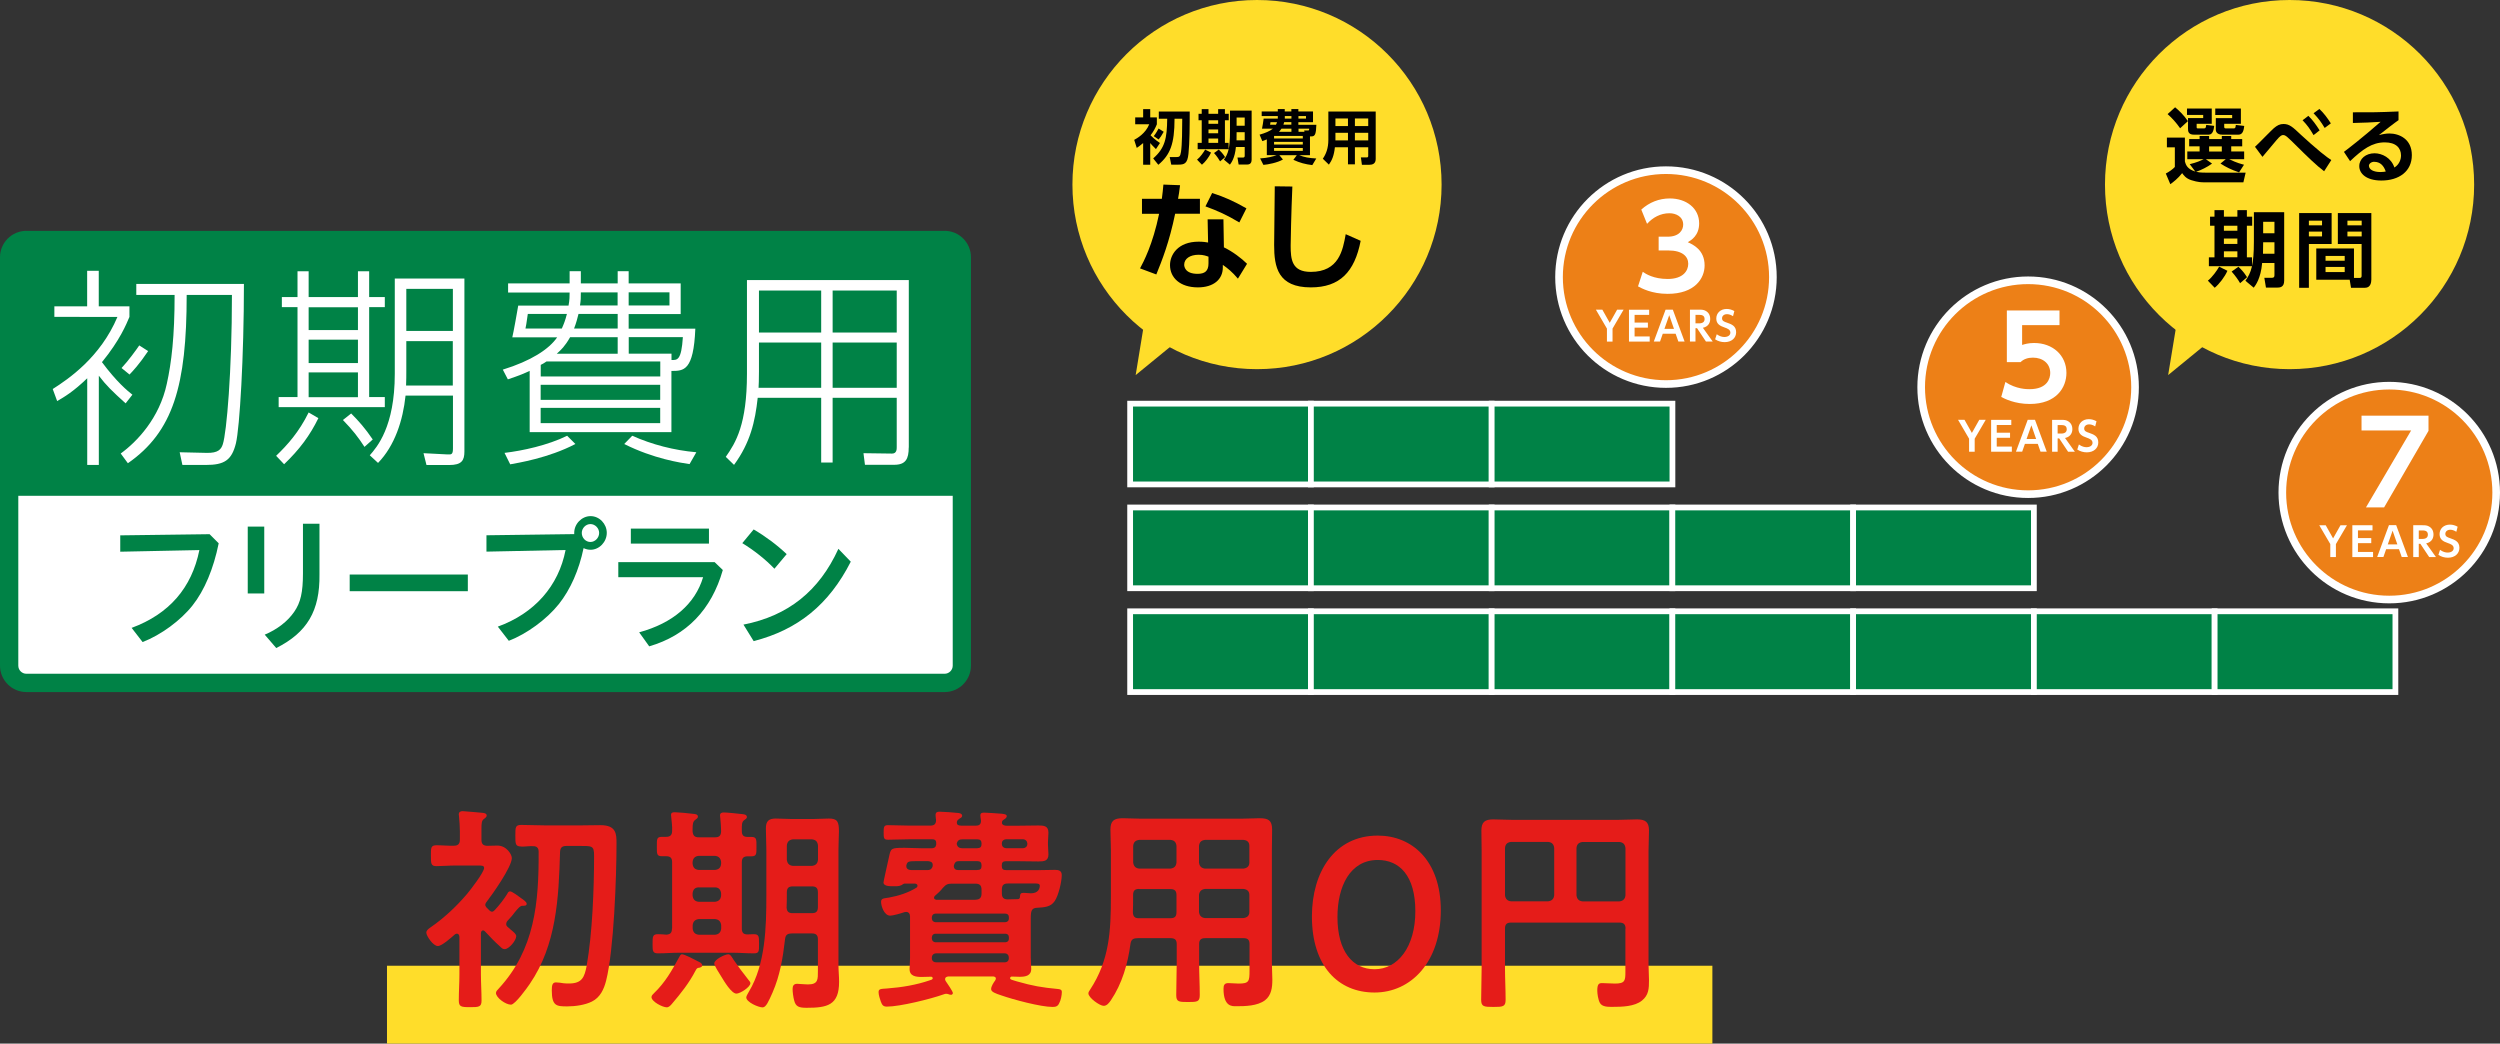
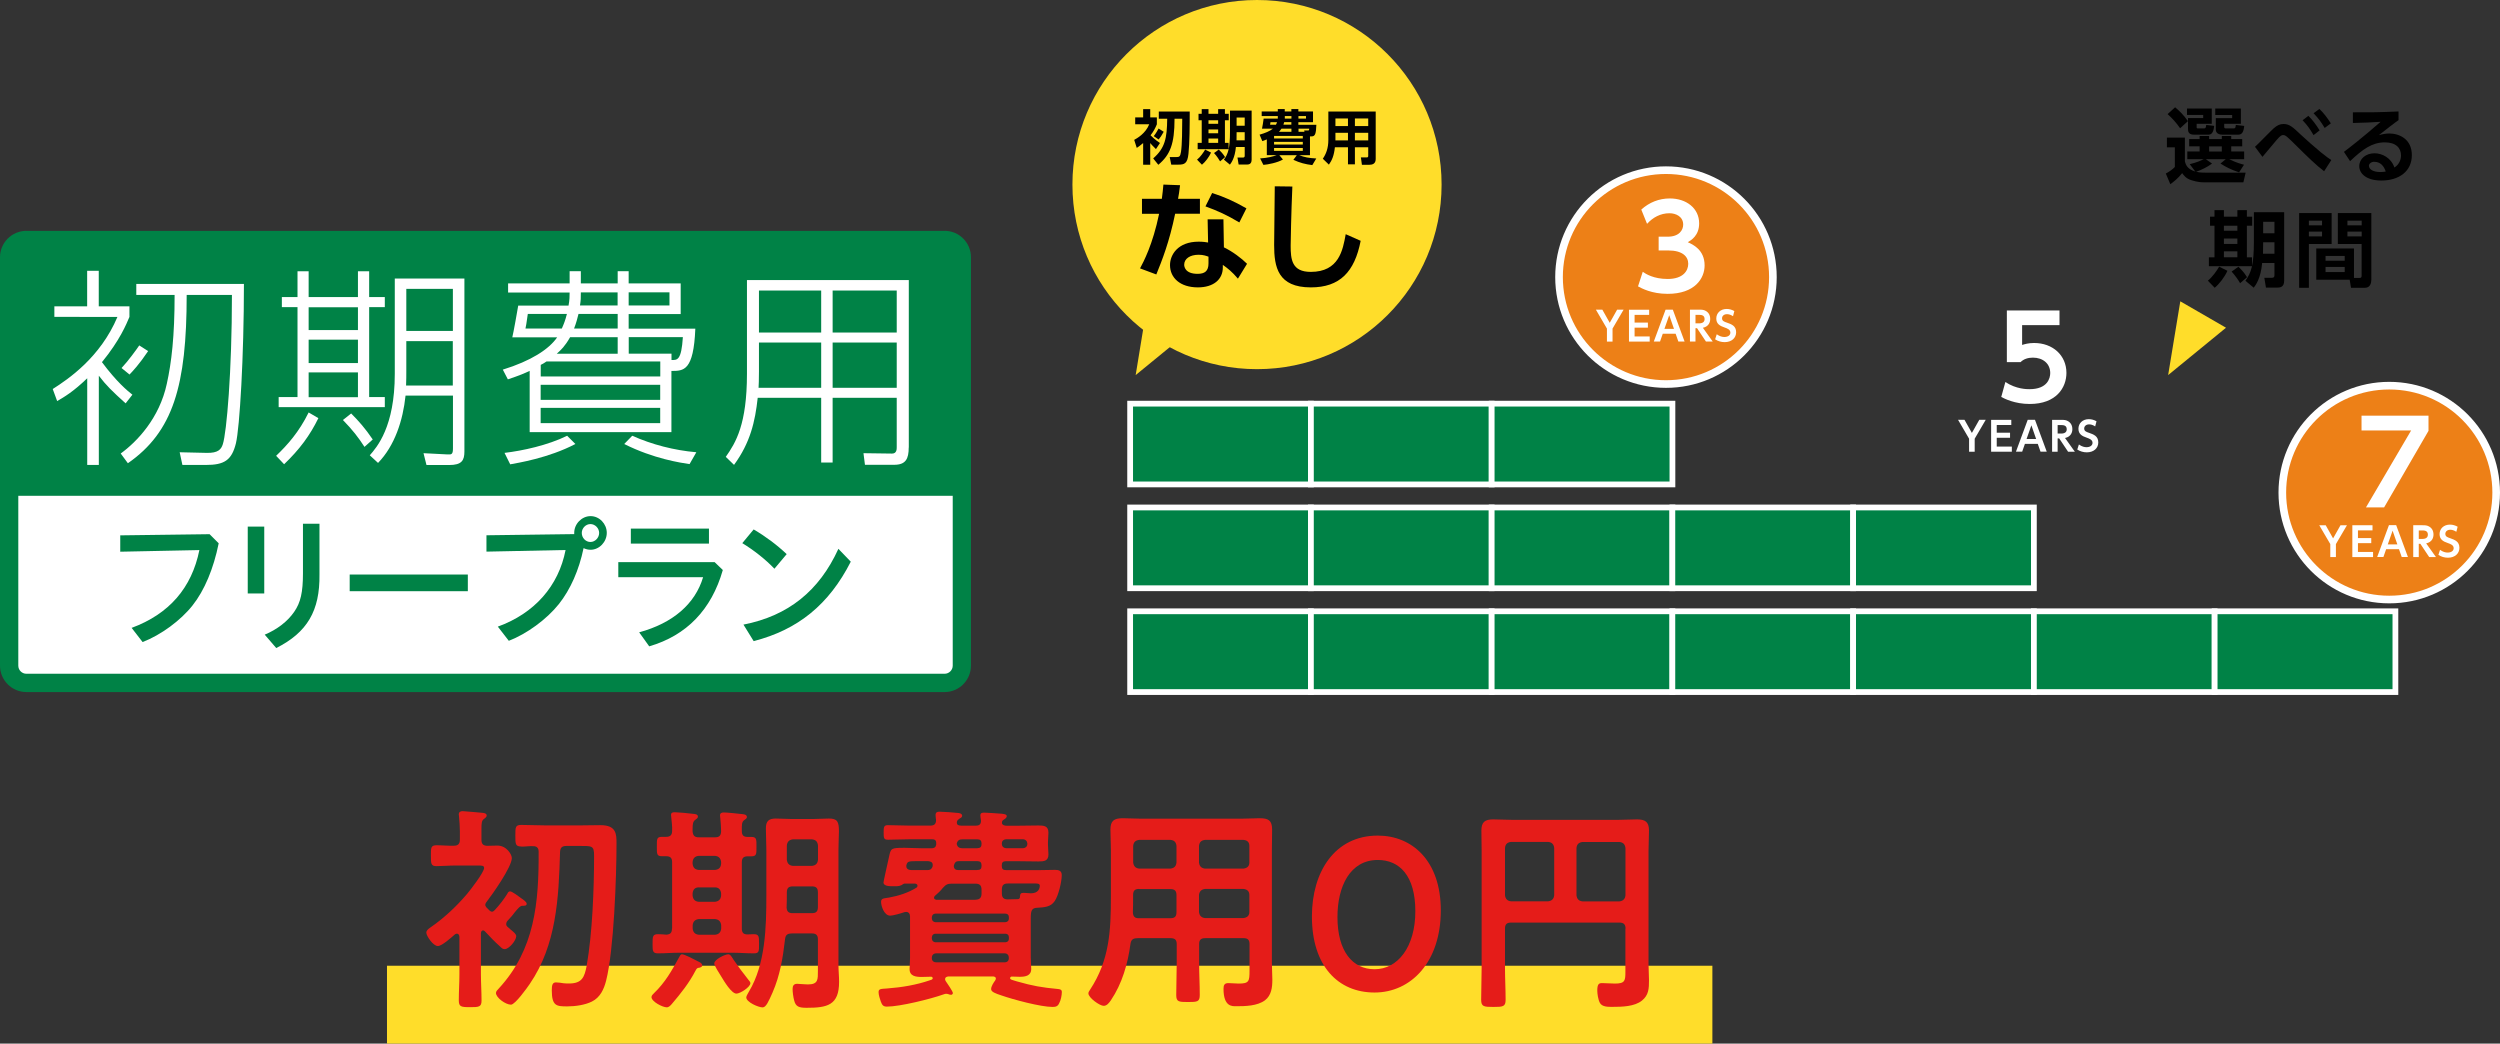
<svg xmlns="http://www.w3.org/2000/svg" id="_レイヤー_2" viewBox="0 0 321 134">
  <rect x="0" y="0" width="321" height="134" fill="#333333" stroke="none" />
  <defs>
    <style>.cls-1,.cls-2{fill:#008246;}.cls-3{fill:#fff;}.cls-4{fill:#ffdd2a;}.cls-5{fill:#e51c19;}.cls-6{fill:#ed8017;stroke-width:.98px;}.cls-6,.cls-2{stroke:#fff;stroke-miterlimit:10;}.cls-2{stroke-width:.74px;}</style>
  </defs>
  <g id="_背景">
    <rect class="cls-4" x="49.69" y="124" width="170.18" height="10" />
    <g>
      <path class="cls-5" d="M66.28,120.22c0,.53-.92,1.65-1.48,1.65-.25,0-.39-.14-.56-.31-.7-.62-1.34-1.29-1.99-1.99-.06-.06-.14-.11-.22-.11-.2,0-.25,.17-.28,.34v5.29c0,1.12,.08,2.24,.08,3.39,0,.81-.34,.84-1.46,.84-1.2,0-1.46-.06-1.46-.9,0-1.12,.08-2.21,.08-3.33v-4.82c-.03-.22-.11-.39-.34-.39-.08,0-.17,.06-.22,.08-.45,.39-1.68,1.51-2.21,1.51-.62,0-1.48-1.32-1.48-1.71,0-.28,.25-.48,.45-.62,1.79-1.23,3.39-2.72,4.79-4.37,.42-.5,2.18-2.77,2.18-3.33,0-.28-.25-.31-.7-.31h-2.94c-.87,0-1.79,.08-2.49,.08s-.7-.34-.7-1.34-.03-1.34,.73-1.34,1.46,.08,2.21,.06c.53,0,.78-.22,.78-.78v-1.09c0-.64-.06-1.29-.11-1.9,0-.08-.03-.17-.03-.25,0-.34,.25-.42,.5-.42,.28,0,2.3,.2,2.6,.22,.2,.03,.48,.08,.48,.34,0,.22-.17,.28-.36,.45-.28,.2-.31,.56-.31,1.23v1.43c0,.53,.2,.76,.73,.78,.45,0,.9-.03,1.32-.03,1.18,0,1.85,1.15,1.85,1.6,0,1.15-2.52,4.7-3.3,5.71-.08,.11-.11,.2-.11,.31s.08,.22,.14,.31l.42,.42c.11,.08,.17,.14,.31,.14s.25-.11,.34-.2c.62-.67,1.15-1.34,1.62-2.1,.08-.17,.17-.31,.36-.31,.25,0,1.15,.67,1.37,.84s.76,.48,.76,.76-.36,.25-.56,.25c-.28,0-.53,.31-.95,.81-.22,.31-.5,.64-.9,1.06-.11,.11-.22,.28-.22,.48,0,.17,.06,.25,.17,.36,.14,.11,.28,.22,.39,.34,.42,.34,.73,.59,.73,.87Zm.67-11.53c-.78,0-.78-.31-.78-1.4s0-1.37,.78-1.37c1.01,0,2.04,.06,3.08,.06h4.48c.87,0,1.71-.03,2.58-.03,2.07,0,2.07,1.15,2.07,2.38,0,4.28-.34,13.72-1.34,17.61-.28,1.09-.76,2.13-1.82,2.66-.9,.45-2.16,.62-3.16,.62-1.37,0-1.99-.03-1.99-2.07,0-.64,.08-1.01,.53-1.01,.25,0,.73,.06,.98,.11,.25,.03,.48,.03,.7,.03,1.68,0,1.99-.81,2.27-2.29,.73-4.12,.95-9.88,.95-14.11,0-1.37-.25-1.26-2.24-1.26h-1.32c-.56,0-.78,.22-.81,.76-.17,5.91-.45,11.93-3.89,16.96-.34,.5-1.88,2.66-2.41,2.66-.7,0-1.93-.9-1.93-1.51,0-.2,.22-.42,.36-.56,4.65-5.04,5.15-11.06,5.12-17.58,0-.45-.22-.7-.67-.7-.53-.03-1.04,.06-1.54,.06Z" />
      <path class="cls-5" d="M89.83,124.25c-.28,.03-.34,.03-.53,.39-.81,1.57-1.88,2.91-3.02,4.25-.17,.2-.39,.45-.67,.45-.53,0-1.96-.73-1.96-1.32,0-.2,.2-.36,.31-.48,1.46-1.4,2.3-2.91,3.25-4.65,.08-.14,.17-.36,.36-.36,.34,0,1.71,.73,2.07,.92,.17,.06,.53,.25,.53,.48,0,.2-.17,.28-.34,.31Zm-3.53-5.04v-8.51c0-.53-.22-.76-.76-.76h-.53c-.7,0-.67-.31-.67-1.23,0-.98-.03-1.26,.67-1.26h.53c.53,0,.76-.25,.76-.76,.03-.53-.06-1.23-.11-1.76,0-.08-.03-.2-.03-.28,0-.31,.2-.36,.48-.36,.31,0,1.96,.14,2.3,.2,.25,.03,.67,.03,.67,.36,0,.2-.14,.25-.34,.42-.31,.2-.34,.62-.34,1.15v.36c.06,.53,.28,.73,.78,.73h2.1c.56,0,.76-.22,.78-.78,0-.56-.06-1.18-.11-1.74,0-.08-.03-.2-.03-.28,0-.31,.2-.39,.48-.39,.39,0,1.82,.14,2.27,.2,.25,.03,.7,.03,.7,.39,0,.17-.14,.25-.34,.39-.34,.25-.31,.62-.31,1.4,0,.53,.2,.76,.73,.76h.48c.7,0,.67,.31,.67,1.26,0,.9,.03,1.23-.64,1.23h-.48c-.53,0-.76,.22-.76,.76v8.51c0,.53,.2,.76,.73,.76,.25,0,.53-.03,.78-.03,.7,0,.7,.28,.7,1.23s.03,1.23-.67,1.23c-.92,0-1.82-.08-2.72-.08h-6.89c-.9,0-1.79,.08-2.69,.08-.7,0-.7-.31-.7-1.23s0-1.23,.7-1.23c.31,0,.73,.03,1.06,.06,.53-.03,.73-.25,.73-.78Zm2.63-8.29c.06,.5,.31,.73,.78,.78h2.1c.48-.06,.73-.28,.78-.78v-.25c-.06-.48-.31-.73-.78-.78h-2.1c-.48,.05-.73,.31-.78,.78v.25Zm0,4.09c.06,.48,.31,.73,.78,.78h2.1c.48-.06,.73-.31,.78-.78v-.31c-.06-.48-.31-.76-.78-.76h-2.1c-.48,0-.73,.28-.78,.76v.31Zm3.67,3.78c-.06-.48-.31-.73-.78-.78h-2.1c-.48,.06-.73,.31-.78,.78v.45c.06,.48,.31,.73,.78,.78h2.1c.48-.05,.73-.31,.78-.78v-.45Zm1.54,4.37c.59,.87,1.32,1.85,1.99,2.69,.08,.08,.22,.25,.22,.39,0,.5-1.32,1.34-1.79,1.34-.64,0-1.57-1.57-1.93-2.16-.34-.53-.92-1.45-.92-1.71,0-.53,1.4-1.18,1.79-1.18,.28,0,.39,.25,.64,.62Zm7.5-3.3c-.56,0-.78,.2-.84,.73-.28,2.41-.64,4.65-1.62,6.89-.48,1.06-.81,1.87-1.26,1.87-.53,0-2.1-.67-2.1-1.29,0-.17,.25-.56,.34-.73,2.13-3.53,2.24-8.31,2.24-12.32v-5.91c0-.9-.06-1.82-.06-2.74s.36-1.26,1.26-1.26c.7,0,1.37,.06,2.04,.06h2.77c.67,0,1.34-.06,2.02-.06,1.09,0,1.29,.39,1.29,1.65,0,.56-.06,1.34-.06,2.35v14.81c0,.73,.08,1.43,.08,2.16,0,3.02-1.54,3.33-4.17,3.33-.98,0-1.4-.14-1.6-.95-.11-.39-.2-1.06-.2-1.46s.14-.67,.59-.67c.22,0,.98,.08,1.37,.08,1.34,0,1.29-.64,1.29-1.76v-4.03c0-.53-.22-.76-.78-.76h-2.6Zm.17-6.05c-.56,0-.78,.22-.78,.78v.11c0,.59,0,1.2-.03,1.82,.03,.53,.25,.73,.78,.73h2.46c.56,0,.78-.22,.78-.78v-1.88c0-.56-.22-.78-.78-.78h-2.44Zm2.44-2.63c.5-.06,.73-.31,.78-.78v-1.85c-.06-.48-.28-.73-.78-.78h-2.44c-.48,.06-.73,.31-.78,.78v1.85c.06,.48,.31,.73,.78,.78h2.44Z" />
      <path class="cls-5" d="M117.8,113.7c0-.17-.17-.22-.31-.25h-1.34c-.11,0-.31,.14-.39,.2-.34,.17-.73,.14-1.06,.14-.36,0-1.26,.03-1.26-.48,0-.14,.62-2.88,.7-3.25,.25-1.15,.22-1.2,2.04-1.2,.78,0,1.57,.06,2.35,.06h1.12c.31-.03,.5-.11,.56-.48v-.2c0-.36-.2-.48-.53-.48h-2.8c-.95,0-1.9,.06-2.86,.06-.53,0-.56-.2-.56-.92s.03-.95,.56-.95c.95,0,1.9,.06,2.86,.06h2.55c.53,0,.76-.2,.76-.73-.03-.2-.06-.48-.06-.64,0-.34,.2-.42,.5-.42,.39,0,2.04,.11,2.46,.17,.2,.03,.45,.11,.45,.36,0,.2-.2,.28-.34,.36-.17,.11-.28,.22-.31,.34-.03,.06-.03,.14-.03,.17,0,.34,.25,.37,.53,.39h1.93c.45,0,.64-.2,.64-.64-.03-.17-.08-.53-.08-.67,0-.31,.2-.36,.48-.36s1.93,.11,2.24,.14c.25,.03,.67,.06,.67,.31,0,.2-.2,.34-.34,.42-.25,.17-.28,.2-.28,.5,.08,.25,.34,.31,.59,.31h1.6c.84,0,1.65-.03,2.49-.03,.7,0,1.29,.05,1.29,.92,0,.42-.06,.81-.06,1.23v.31c0,.42,.06,.84,.06,1.26,0,.84-.56,.9-1.26,.9-.84,0-1.68-.03-2.52-.03h-1.68c-.36,0-.53,.14-.53,.53v.08c0,.39,.17,.53,.53,.53h4.51c.62,0,1.2-.03,1.82-.03,.45,0,.84,.11,.84,.67,0,.84-.42,2.63-.9,3.33-.53,.81-1.43,.81-2.32,.87-.48,.03-.67,.25-.73,.73-.03,.22-.03,.42-.03,.62v5.07c0,.48,.06,.95,.06,1.43,0,.9-.78,1.01-1.48,1.01-.34,0-.67-.03-1.01-.03-.11,0-.22,.08-.22,.2,0,.2,.22,.22,.87,.42,2.07,.59,3.19,.78,5.29,.98,.28,.03,.48,.08,.48,.39,0,.42-.14,1.09-.34,1.43-.17,.39-.42,.48-.84,.48-1.54,0-5.07-.95-6.58-1.48-.76-.25-1.32-.45-1.32-.81s.34-.87,.53-1.12c.03-.08,.08-.14,.08-.22,0-.2-.14-.25-.31-.28h-5.82c-.2,.03-.39,.11-.39,.34,0,.08,.03,.17,.08,.25,.17,.25,.92,1.32,.92,1.54,0,.11-.11,.22-.22,.22s-.28-.03-.36-.08c-.08-.03-.2-.05-.31-.05-.08,0-.22,.05-.31,.08-1.65,.59-5.6,1.57-7.28,1.57-.5,0-.62-.25-.78-.67-.11-.31-.28-.84-.28-1.18,0-.45,.28-.42,1.09-.48,1.88-.14,3.75-.45,5.52-1.06,.11-.03,.34-.08,.34-.25,0-.11-.08-.2-.2-.2-.39,0-.81,.03-1.2,.03-.73,0-1.57-.08-1.57-1.01,0-.45,.06-.87,.06-1.43v-5.32c0-.34-.17-.59-.5-.59-.08,0-.17,.03-.22,.03-.39,.14-1.46,.45-1.82,.45-.81,0-1.18-1.29-1.18-1.76s.31-.45,1.01-.56c1.23-.22,2.49-.62,3.56-1.29,.08-.08,.11-.14,.11-.22Zm-.22-3.13c-.9,0-1.06,.06-1.18,.45-.03,.06-.03,.11-.03,.2,0,.39,.36,.5,.7,.5h1.93c.34,0,.56-.03,.73-.42,.03-.06,.03-.14,.03-.25,0-.36-.28-.45-.59-.48h-1.6Zm11.51,7.84c.28-.03,.45-.2,.45-.45v-.2c0-.28-.17-.45-.45-.45h-8.99c-.25,0-.42,.17-.45,.45v.2c.03,.28,.2,.42,.45,.45h8.99Zm-8.99,1.48c-.25,0-.42,.17-.45,.45v.2c.03,.28,.2,.42,.45,.45h8.99c.28-.03,.45-.17,.45-.45v-.2c0-.28-.17-.45-.45-.45h-8.99Zm.11,2.52c-.34,0-.56,.22-.56,.56v.06c0,.34,.22,.53,.56,.53h8.79c.34,0,.53-.2,.53-.53v-.06c0-.34-.2-.56-.53-.56h-8.79Zm5.04-6.89c.53,0,.78-.25,.78-.78v-.5c0-.56-.25-.78-.78-.78h-3.02c-.56,0-.78,.11-1.18,.56-.28,.36-.67,.73-1.01,1.01-.08,.08-.11,.14-.11,.25,0,.17,.17,.22,.28,.25h5.04Zm.22-3.81c.39,0,.56-.14,.56-.5v-.11c0-.36-.17-.53-.53-.53h-2.38c-.34,0-.5,.11-.62,.48,0,.03-.03,.11-.03,.14,0,.39,.25,.53,.59,.53h2.41Zm0-2.8c.39,0,.56-.17,.56-.53v-.08c0-.36-.17-.53-.53-.53h-1.9c-.42,0-.64,.11-.76,.56,.06,.42,.34,.59,.73,.59h1.9Zm5.91,0c.31-.03,.53-.22,.53-.56v-.06c-.03-.31-.22-.5-.53-.53h-2.21c-.31,.03-.53,.2-.53,.53v.06c0,.34,.22,.53,.53,.56h2.21Zm-.42,6.21c.03-.36,.11-.48,.48-.48,.31,0,.62,.06,.92,.06,1.01,0,1.15-.67,1.15-.98s-.39-.28-.76-.28h-3.33c-.56,0-.78,.22-.78,.78v.5c0,.53,.22,.76,.76,.76,.25,0,1.01-.03,1.26-.03,.22,0,.31-.11,.31-.34Z" />
      <path class="cls-5" d="M146.02,120.47c-.53,0-.78,.17-.87,.73-.34,2.55-1.06,5.09-2.52,7.25-.22,.31-.5,.7-.92,.7-.5,0-1.96-1.04-1.96-1.6,0-.17,.11-.31,.2-.45,2.52-3.83,2.69-7.59,2.69-12.01v-5.91c0-.9-.06-1.76-.06-2.66,0-1.12,.45-1.46,1.57-1.46,.81,0,1.6,.06,2.41,.06h12.8c.81,0,1.62-.06,2.41-.06,1.12,0,1.57,.31,1.57,1.46,0,.9-.03,1.76-.03,2.66v14.47c0,.7,.06,1.43,.06,2.13,0,.98-.11,2.02-.95,2.66-.98,.73-2.52,.76-3.7,.76-.5,0-1.62,.08-1.62-2.24,0-.45,.11-.73,.62-.73,.45,0,.87,.06,1.32,.06,1.34,0,1.4-.28,1.4-1.68v-3.39c0-.53-.22-.76-.76-.76h-4.93c-.56,0-.78,.22-.78,.76v2.43c0,1.37,.08,2.74,.08,4.11,0,.87-.31,.9-1.51,.9s-1.51-.03-1.51-.9c0-1.37,.06-2.74,.06-4.11v-2.43c0-.53-.22-.76-.78-.76h-4.26Zm.25-6.33c-.56,0-.78,.22-.78,.78v.34c0,.62,0,1.26-.03,1.88,.03,.53,.22,.76,.76,.76h4.06c.56,0,.78-.22,.78-.78v-2.18c0-.56-.22-.78-.78-.78h-4Zm4.79-5.52c-.06-.5-.28-.73-.78-.78h-4c-.48,.06-.73,.28-.78,.78v2.13c.06,.48,.31,.73,.78,.78h4c.5-.06,.73-.31,.78-.78v-2.13Zm8.6,2.91c.48-.06,.76-.31,.76-.78v-2.13c0-.5-.28-.73-.76-.78h-4.93c-.48,.06-.73,.28-.78,.78v2.13c.06,.48,.31,.73,.78,.78h4.93Zm-5.71,5.57c.06,.48,.31,.73,.78,.78h4.93c.48-.06,.76-.31,.76-.78v-2.18c0-.48-.28-.73-.76-.78h-4.93c-.48,.06-.73,.31-.78,.78v2.18Z" />
      <path class="cls-5" d="M185,116.89c0,6.66-3.84,10.55-8.51,10.55s-8.04-3.39-8.04-9.77c0-5.74,2.94-10.38,8.46-10.38,4.4,0,8.09,3.22,8.09,9.6Zm-13.27,.87c0,4.37,1.93,6.69,4.76,6.69,3,0,5.24-2.88,5.24-7.45s-2.04-6.58-4.82-6.58c-3.56,0-5.18,3.39-5.18,7.33Z" />
      <path class="cls-5" d="M208.72,119.24c0-.56-.25-.78-.78-.78h-13.92c-.56,0-.78,.22-.78,.78v5.01c0,1.37,.08,2.74,.08,4.14,0,.87-.36,.9-1.57,.9s-1.57-.03-1.57-.92c0-1.37,.06-2.74,.06-4.12v-15.03c0-.87-.03-1.71-.03-2.58,0-1.09,.45-1.43,1.51-1.43,.84,0,1.65,.06,2.49,.06h13.52c.81,0,1.62-.06,2.46-.06,1.04,0,1.54,.31,1.54,1.43,0,.87-.06,1.71-.06,2.58v14.55c0,.7,.06,1.4,.06,2.1,0,1.04-.03,1.9-.9,2.6-.95,.78-2.58,.81-3.78,.81-.53,0-1.32,.03-1.62-.5-.22-.39-.34-1.15-.34-1.6,0-.84,.22-.95,.62-.95,.56,0,1.09,.06,1.65,.06,1.32,0,1.34-.39,1.34-1.57v-5.49Zm-9.16-10.36c-.06-.5-.31-.73-.78-.78h-4.76c-.48,.06-.73,.28-.78,.78v6.07c.06,.48,.31,.73,.78,.78h4.76c.48-.06,.73-.31,.78-.78v-6.07Zm8.37,6.86c.48-.06,.73-.31,.78-.78v-6.07c-.06-.5-.31-.73-.78-.78h-4.73c-.48,.06-.73,.28-.78,.78v6.07c.06,.48,.31,.73,.78,.78h4.73Z" />
    </g>
    <g>
      <path class="cls-3" d="M3.39,30.82H121.29c1.22,0,2.21,1,2.21,2.21v52.44c0,1.22-1,2.21-2.21,2.21H3.39c-1.22,0-2.21-1-2.21-2.21V33.03c0-1.22,1-2.21,2.21-2.21" />
      <path class="cls-1" d="M121.29,88.86H3.39c-1.87,0-3.39-1.52-3.39-3.39V33.03c0-1.87,1.52-3.39,3.39-3.39H121.29c1.87,0,3.38,1.52,3.38,3.39v52.44c0,1.87-1.52,3.39-3.38,3.39M3.39,31.99c-.58,0-1.04,.47-1.04,1.04v52.44c0,.58,.47,1.04,1.04,1.04H121.29c.57,0,1.04-.47,1.04-1.04V33.03c0-.58-.47-1.04-1.04-1.04H3.39Z" />
      <path class="cls-1" d="M121.29,30.04H3.39c-1.65,0-2.99,1.34-2.99,2.99v30.63H124.29v-30.63c0-1.65-1.34-2.99-2.99-2.99" />
      <path class="cls-1" d="M28.08,69.76c-.66,3.26-1.82,6.04-3.36,7.98-1.52,1.93-4.07,3.8-6.41,4.7l-1.41-1.82c4.82-1.78,7.72-5.14,8.7-9.99l-10.16,.21v-2.1l11.47-.15,1.16,1.16Z" />
      <path class="cls-1" d="M33.93,76.2h-2.12v-8.58h2.12v8.58Zm7.09-8.96v6.52c.06,4.67-1.57,7.44-5.55,9.45l-1.48-1.72c1.61-.67,2.96-1.72,3.79-2.94,.82-1.18,1.12-2.51,1.12-4.93v-6.37h2.12Z" />
      <rect class="cls-1" x="44.9" y="73.77" width="15.17" height="2.14" />
      <path class="cls-1" d="M73.73,68.41c0-1.14,.97-2.14,2.1-2.14s2.08,.99,2.08,2.15-.96,2.17-2.08,2.17c-.3,0-.6-.07-.9-.21-.58,2.81-1.69,5.32-3.17,7.18-1.57,1.97-4.14,3.84-6.43,4.72l-1.41-1.82c4.71-1.71,7.8-5.21,8.7-9.84l-10.16,.21v-2.1l11.27-.15v-.19Zm.97,.02c0,.64,.51,1.16,1.11,1.16s1.12-.54,1.12-1.16-.53-1.14-1.12-1.14-1.11,.52-1.11,1.14" />
      <path class="cls-1" d="M91.76,72.18l1.05,1.01c-1.46,5.1-4.65,8.4-9.45,9.8l-1.29-1.8c4.33-1.18,7.18-3.64,8.21-7.08h-10.89v-1.93h12.37Zm-.73-2.38h-10.03v-1.93h10.03v1.93Z" />
      <path class="cls-1" d="M99.43,73.02c-1.12-1.18-2.64-2.38-4.12-3.28l1.46-1.76c1.54,.9,3.02,2.01,4.24,3.17l-1.57,1.87Zm-3.97,7.18c5.74-1.12,9.73-4.33,12.19-9.73l1.59,1.65c-2.81,5.51-6.77,8.73-12.47,10.2l-1.31-2.12Z" />
      <g>
        <path class="cls-3" d="M16.14,51.8c-1.74-1.57-2.5-2.31-3.45-3.56v11.46h-1.49v-11.13c-1.77,1.71-2.93,2.39-3.86,2.93l-.57-1.55c2.01-1.28,6.11-4.05,8.31-9.26H6.98v-1.36h4.21v-4.56h1.49v4.56h3.94v1.36c-.38,.9-1.22,2.99-3.53,5.81,1.9,2.55,3.26,3.67,3.91,4.18l-.87,1.11Zm7.28,7.9l-.35-1.63,3.48,.08c1.47,.03,1.85-.46,2.06-1.11,.49-1.49,1.17-9.34,1.17-19.17h-5.81c0,11.65-1.74,17.57-7.55,21.61l-.92-1.25c2.06-1.49,4.97-4.51,5.92-8.96,.6-2.72,1-6.05,1-11.4h-4.92v-1.41h13.82c0,9.34-.54,18.44-1.03,20.47-.54,2.17-1.49,2.77-3.86,2.77h-3.01Zm-7.82-12.44c.87-.92,1.93-2.39,2.28-2.91l1.14,.73c-1.17,1.74-1.98,2.58-2.39,3.01l-1.03-.84Z" />
        <path class="cls-3" d="M35.45,58.53c1.47-1.41,2.93-3.04,4.18-5.57l1.25,.73c-1.09,2.23-2.42,4.02-4.4,5.92l-1.03-1.09Zm4.18-23.7v3.31h6.33v-3.31h1.44v3.31h2.01v1.3h-2.01v11.54h2.01v1.3h-13.63v-1.3h2.42v-11.54h-2.01v-1.3h2.01v-3.31h1.44Zm6.33,4.62h-6.33v2.93h6.33v-2.93Zm0,4.16h-6.33v3.01h6.33v-3.01Zm0,4.21h-6.33v3.18h6.33v-3.18Zm.84,9.56c-.79-1.22-1.52-2.17-2.77-3.45l1.06-.84c.95,.95,1.82,1.93,2.77,3.34l-1.06,.95Zm5.27-6.57c-.33,3.18-1.39,6.43-3.53,8.63l-1.06-.98c.9-1.03,3.21-3.64,3.21-10.45v-12.25h8.94v22.21c0,1.14-.33,1.74-1.96,1.74h-2.91l-.38-1.52,3.1,.16c.52,.03,.68-.03,.68-.79v-6.76h-6.08Zm6.08-7.01h-5.98v3.88c0,.57,0,1.06-.03,1.82h6v-5.7Zm0-6.71h-5.98v5.4h5.98v-5.4Z" />
        <path class="cls-3" d="M86.21,55.49h-18.2v-7.87c-.71,.33-1.17,.54-2.8,1.09l-.65-1.25c3.61-1.11,5.95-2.63,6.98-4.15h-5.76c.16-.65,.63-3.29,.76-4.07h6.46c.14-.73,.14-1.25,.14-1.68h-7.9v-1.17h7.9v-1.57h1.44v1.57h4.73v-1.57h1.41v1.57h6.68v3.94h-6.68v1.87h8.56c-.22,5.43-1.49,5.43-3.07,5.43v7.87Zm-21.43,2.66c2.31-.27,5.57-.98,8.04-2.2l1.06,1.06c-3.48,1.82-7.47,2.44-8.37,2.61l-.73-1.47Zm7.36-15.97c.27-.62,.43-1,.65-1.87h-5.02c-.19,1.36-.22,1.49-.3,1.87h4.67Zm-1.98,4.24c-.3,.19-.43,.3-.73,.43v1.49h15.35v-1.93h-14.61Zm14.61,2.99h-15.35v1.93h15.35v-1.93Zm0,2.96h-15.35v1.96h15.35v-1.96Zm-5.46-6.95v-2.12h-6.11c-.68,1.19-1.14,1.6-1.71,2.12h7.82Zm0-5.11h-5.03c-.14,.54-.27,1.11-.57,1.87h5.6v-1.87Zm-4.73-2.77c0,.73,0,1-.11,1.68h4.83v-1.68h-4.73Zm6.6,18.41c2.55,1.14,5.38,1.87,8.23,2.12l-.87,1.52c-1.09-.16-4.62-.68-8.39-2.58l1.03-1.06Zm-.46-16.73h5.24v-1.68h-5.24v1.68Zm5.49,7c.76,.03,1.28,.05,1.47-2.93h-6.95v2.12h5.49v.81Z" />
        <path class="cls-3" d="M116.68,57.45c0,1.47-.38,2.23-1.87,2.23h-3.75l-.19-1.49,3.67,.05c.6,0,.6-.57,.6-.81v-6.35h-8.23v8.31h-1.47v-8.31h-8.15c-.33,3.04-.95,5.76-3.04,8.61l-1.06-1.03c1.28-1.82,2.72-4.16,2.72-10.67v-12.03h20.78v21.51Zm-11.24-13.47h-7.99v3.72c0,1.25-.03,1.57-.05,2.09h8.04v-5.81Zm0-6.68h-7.99v5.4h7.99v-5.4Zm9.7,0h-8.23v5.4h8.23v-5.4Zm0,6.68h-8.23v5.81h8.23v-5.81Z" />
      </g>
    </g>
    <g>
      <rect class="cls-2" x="145.11" y="51.83" width="23.21" height="10.37" />
      <rect class="cls-2" x="168.32" y="51.83" width="23.21" height="10.37" />
      <rect class="cls-2" x="191.53" y="51.83" width="23.21" height="10.37" />
      <rect class="cls-2" x="145.11" y="65.16" width="23.21" height="10.37" />
      <rect class="cls-2" x="168.32" y="65.16" width="23.21" height="10.37" />
      <rect class="cls-2" x="191.53" y="65.16" width="23.21" height="10.37" />
      <rect class="cls-2" x="214.73" y="65.16" width="23.21" height="10.37" />
      <rect class="cls-2" x="237.94" y="65.16" width="23.21" height="10.37" />
      <rect class="cls-2" x="145.11" y="78.49" width="23.21" height="10.37" />
      <rect class="cls-2" x="168.32" y="78.49" width="23.21" height="10.37" />
      <rect class="cls-2" x="191.53" y="78.49" width="23.21" height="10.37" />
      <rect class="cls-2" x="214.73" y="78.49" width="23.21" height="10.37" />
      <rect class="cls-2" x="237.94" y="78.49" width="23.21" height="10.37" />
      <rect class="cls-2" x="261.15" y="78.49" width="23.21" height="10.37" />
      <rect class="cls-2" x="284.36" y="78.49" width="23.21" height="10.37" />
      <g>
        <ellipse class="cls-4" cx="161.4" cy="23.7" rx="23.7" ry="23.7" />
        <g>
          <path d="M148.43,19.15c-.42-.39-.68-.71-.74-.78v2.78h-.91v-2.78c-.41,.35-.61,.48-.82,.62l-.33-1.03c.36-.2,1.45-.8,1.93-2h-1.8v-.89h1.02v-1.06h.91v1.06h.85v.89c-.22,.54-.46,.97-.81,1.41,.04,.04,.58,.6,1.21,.99l-.52,.79Zm4.33-4.82c0,1.84-.01,3.95-.16,5.41-.13,1.3-.55,1.4-1.32,1.4h-.89l-.2-.97h.8c.44,0,.55-.05,.65-.67,.14-.81,.16-3.12,.16-4.25h-.99c0,3.23-.55,4.62-2.08,5.91l-.66-.82c1.52-1.33,1.77-2.57,1.8-5.09h-1.08v-.93h3.97Zm-3.34,2.59c-.27,.48-.42,.72-.65,.99l-.63-.43c.33-.41,.56-.86,.62-.98l.66,.42Z" />
          <path d="M155.5,19.59c-.24,.55-.74,1.21-1.17,1.56l-.63-.65c.42-.33,.83-.93,1.04-1.29l.76,.38Zm-1.2-5.58h.87v.6h1.24v-.6h.87v.6h.49v.83h-.49v2.9h.47v.82h-3.97v-.82h.52v-2.9h-.41v-.83h.41v-.6Zm.87,1.43v.46h1.24v-.46h-1.24Zm0,1.18v.49h1.24v-.49h-1.24Zm0,1.17v.55h1.24v-.55h-1.24Zm1.33,1.42c.22,.2,.54,.54,.8,.96l-.64,.55c-.17-.3-.45-.71-.78-1.07l.62-.45Zm4.21-5.01v6.29c0,.62-.39,.64-.68,.64h-.99l-.15-.9h.7c.2,0,.23-.11,.23-.25v-1.11h-1.13c-.13,1.44-.6,2.04-.77,2.27l-.77-.64c.55-.76,.78-1.48,.78-3.62v-2.68h2.78Zm-1.93,2.77c0,.4,0,.61-.01,1.05h1.05v-1.05h-1.04Zm0-1.88v1.05h1.04v-1.05h-1.04Z" />
          <path d="M168.21,19.93h-1.38c.69,.27,1.21,.36,2.18,.42l-.51,.85c-.88-.11-1.6-.29-2.43-.68l.44-.59h-2.24l.46,.55c-.7,.41-1.94,.65-2.51,.69l-.42-.83c.96-.06,1.65-.24,2.12-.42h-1.26v-2.02c-.19,.08-.3,.12-.58,.22l-.35-.83c.68-.19,1.32-.45,1.71-.77h-1.4c.11-.59,.13-.66,.21-1.29h1.82v-.33h-2.07v-.59h2.07v-.31h.89v.31h.85v-.31h.9v.31h1.88v1.38h-1.88v.33h2.31c-.04,1.11-.14,1.49-.6,1.49h-.22v2.42Zm-4.38-3.91c.06-.12,.1-.2,.14-.33h-.84c-.02,.12-.03,.22-.05,.33h.76Zm3.45,1.43h-3.69v.33h3.69v-.33Zm0,.77h-3.69v.34h3.69v-.34Zm0,.78h-3.69v.37h3.69v-.37Zm-1.46-2.08v-.4h-1.28c-.14,.22-.25,.33-.32,.4h1.6Zm0-1.24h-.93c-.03,.12-.05,.2-.1,.33h1.02v-.33Zm-.85-.45h.85v-.33h-.85v.33Zm1.75,0h.97v-.33h-.97v.33Zm.77,1.69l-.03-.17h.5c.09,0,.14,0,.14-.23h-1.37v.4h.77Z" />
          <path d="M176.64,20.42c0,.61-.42,.74-.83,.74h-.94l-.13-.95h.75c.1,0,.19-.02,.19-.19v-1.11h-1.71v2.19h-.89v-2.19h-1.68c-.11,1.05-.37,1.68-.77,2.23l-.78-.76c.4-.58,.71-1.33,.71-2.41v-3.65h6.08v6.11Zm-3.56-5.21h-1.61v.98h1.61v-.98Zm0,1.84h-1.61v.98h1.61v-.98Zm2.6-1.84h-1.71v.98h1.71v-.98Zm0,1.84h-1.71v.98h1.71v-.98Z" />
        </g>
        <g>
          <path d="M154.07,25.52v1.92h-3.18c-.75,3.64-1.69,6.01-2.42,7.8l-2.09-.78c.43-.8,1.63-3.03,2.45-7.01h-2.2v-1.92h2.55c.09-.74,.15-1.17,.2-1.83l2.14,.08c-.12,.97-.15,1.15-.26,1.75h2.82Zm3.08,6.24c1.09,.52,2.26,1.4,2.97,2.11l-1.17,1.91c-.75-.89-1.34-1.35-1.94-1.77v.34c0,1.54-1.21,2.55-3.2,2.55-2.28,0-3.58-1.23-3.58-2.86,0-1.32,1-3.01,3.68-3.01,.55,0,.95,.06,1.21,.11l-.06-2.98h2.03l.06,3.61Zm-1.97,1.2c-.28-.09-.63-.25-1.28-.25-1.12,0-1.85,.52-1.85,1.28,0,.2,.08,1.17,1.72,1.17,.92,0,1.4-.35,1.4-1.34v-.86Zm3.95-4.4c-1.58-.94-2.77-1.49-4.35-2.06l.86-1.72c1.6,.52,2.74,1.03,4.4,1.97l-.91,1.81Z" />
          <path d="M165.94,23.94c-.15,3.4-.22,7.23-.22,7.6,0,1.77,.15,3.37,2.58,3.37,3.62,0,4.12-2.78,4.49-4.84l1.92,.85c-.78,4.01-2.69,5.98-6.4,5.98-4.23,0-4.71-2.61-4.71-5.44,0-1.18,.08-6.46,.08-7.54l2.25,.03Z" />
        </g>
        <polygon class="cls-4" points="145.82 48.16 153.25 42.08 147.37 38.69 145.82 48.16" />
      </g>
      <g>
-         <ellipse class="cls-4" cx="293.98" cy="23.7" rx="23.7" ry="23.7" />
        <g>
          <path d="M284.02,21.01c-.59,.44-1.43,.84-2.04,1.05,.28,.06,.51,.11,1.36,.11h5l-.29,1.24h-5.04c-.28,0-.79,0-1.63-.27-.72-.22-1.01-.66-1.19-.91-.54,.69-1.14,1.15-1.52,1.42l-.58-1.37c.39-.2,.89-.54,1.16-.84v-2.52h-1.02v-1.25h2.31v3.05c.14,.53,.35,.99,1.34,1.31l-.72-.95c.88-.21,1.44-.46,1.79-.64h-2.1v-.99h1.58v-.66h-1.34v-.93h1.34v-.4h1.22v.4h1.63v-.4h1.21v.4h1.41v.93h-1.41v.66h1.66v.99h-1.92c.99,.49,1.58,.62,1.9,.71l-.63,.98c-1.06-.36-1.67-.67-2.39-1.13l.68-.56h-2.56l.79,.56Zm-4.73-7.23c.46,.38,1.08,.96,1.64,1.77l-1,.92c-.5-.72-1.02-1.29-1.61-1.82l.96-.87Zm1.52,.16h3.18v1.96h-1.94v.39c0,.15,0,.2,.2,.2h.7c.26,0,.28-.08,.33-.45l1.02,.12c-.04,.39-.14,1.13-.7,1.13h-1.91c-.69,0-.75-.42-.75-.72v-1.41h1.95v-.4h-2.08v-.83Zm2.84,4.86v.66h1.63v-.66h-1.63Zm.8-4.86h3.28v1.96h-2.14v.39c0,.14,.04,.2,.25,.2h.96c.23,0,.24-.11,.28-.45l1.08,.13c-.05,.45-.15,1.12-.73,1.12h-2.09c-.8,0-.83-.54-.83-.62v-1.5h2.1v-.4h-2.17v-.83Z" />
          <path d="M298.42,21.99c-.98-.73-2.18-1.9-3.69-3.4-.35-.34-.76-.76-1.05-1-.23-.19-.37-.25-.53-.25-.17,0-.35,.06-.87,.68-.59,.71-1.19,1.43-1.78,2.12l-.96-1.29c.4-.35,2.05-2.07,2.42-2.39,.43-.36,.76-.54,1.24-.54,.75,0,1.17,.37,2.23,1.38,.54,.52,1.9,1.7,2.54,2.23,.72,.59,1.13,.87,1.37,1.02l-.93,1.45Zm-2.02-7.11c.55,.54,.95,1.09,1.44,1.86l-.78,.61c-.48-.82-.79-1.26-1.41-1.91l.75-.57Zm1.41-.89c.6,.57,1.03,1.16,1.47,1.85l-.79,.59c-.51-.84-.78-1.2-1.43-1.89l.75-.55Z" />
          <path d="M307.98,15.42c-.57,.39-1.69,1.27-2.53,1.93,.5-.14,.98-.21,1.34-.21,1.26,0,2.89,.7,2.89,2.78s-1.64,3.26-3.91,3.26c-1.96,0-2.84-.91-2.84-1.85s.84-1.65,1.96-1.65c.96,0,2.13,.57,2.55,1.83,.61-.38,.85-1.01,.85-1.55,0-.97-.66-1.68-2.08-1.68-1.64,0-2.85,.89-4.46,2.41l-.79-1.19c.43-.32,2.29-1.74,4.71-3.86-1.13,.07-2.21,.13-3.56,.15v-1.37c2.32,.01,3.35,0,5.86-.11v1.1Zm-3.11,5.35c-.43,0-.7,.28-.7,.5,0,.5,.59,.82,1.48,.82,.36,0,.58-.05,.68-.07-.26-.77-.73-1.24-1.46-1.24Z" />
          <path d="M286,34.77c-.33,.77-1.04,1.69-1.63,2.18l-.88-.91c.58-.47,1.16-1.29,1.45-1.8l1.06,.53Zm-1.67-7.79h1.22v.84h1.73v-.84h1.22v.84h.68v1.16h-.68v4.06h.66v1.14h-5.54v-1.14h.72v-4.06h-.57v-1.16h.57v-.84Zm1.22,2v.65h1.73v-.65h-1.73Zm0,1.65v.69h1.73v-.69h-1.73Zm0,1.64v.76h1.73v-.76h-1.73Zm1.86,1.98c.31,.28,.75,.75,1.11,1.34l-.89,.77c-.23-.41-.63-.98-1.09-1.49l.87-.62Zm5.88-7v8.78c0,.87-.55,.9-.95,.9h-1.39l-.21-1.26h.97c.29,0,.33-.15,.33-.35v-1.55h-1.58c-.18,2.01-.84,2.85-1.08,3.17l-1.07-.89c.76-1.06,1.09-2.06,1.09-5.05v-3.75h3.89Zm-2.7,3.86c-.01,.56-.01,.85-.02,1.47h1.47v-1.47h-1.45Zm0-2.63v1.47h1.45v-1.47h-1.45Z" />
          <path d="M295.21,27.36h4.17v3.97h-2.92v5.62h-1.25v-9.59Zm1.25,.97v.6h1.69v-.6h-1.69Zm0,1.41v.61h1.69v-.61h-1.69Zm5.79,5.95h.72c.25,0,.26-.16,.26-.31v-4.05h-3.05v-3.97h4.3v8.53c0,.38-.11,1.06-.8,1.06h-1.81l-.17-1.03h-4.29v-4.02h4.84v3.79Zm-3.65-2.83v.62h2.46v-.62h-2.46Zm0,1.41v.66h2.46v-.66h-2.46Zm2.81-5.94v.6h1.83v-.6h-1.83Zm0,1.41v.61h1.83v-.61h-1.83Z" />
        </g>
        <polygon class="cls-4" points="278.39 48.16 285.82 42.08 279.95 38.69 278.39 48.16" />
      </g>
      <g>
        <circle class="cls-6" cx="213.91" cy="35.58" r="13.73" />
        <path class="cls-3" d="M210.92,34.89c.38,.27,1.39,.93,3.21,.93,1.99,0,2.64-1.06,2.64-1.95,0-.95-.77-1.71-2.54-1.71h-1.26v-1.77h1.17c1.48,0,1.98-.86,1.98-1.55,0-1.03-.93-1.46-1.76-1.46-1.17,0-2.14,.55-2.88,1.36l-.74-1.83c1.03-.93,2.28-1.43,3.66-1.43,2.13,0,3.77,1.26,3.77,3.2,0,1.57-1.03,2.17-1.46,2.42,.63,.28,2.16,.96,2.16,2.98,0,1.67-1.26,3.65-4.74,3.65-2.07,0-3.34-.71-3.81-.96l.61-1.88Z" />
        <g>
          <path class="cls-3" d="M206.33,42.19l-1.42-2.43h.83l.95,1.69,.95-1.69h.83l-1.42,2.43v1.67h-.72v-1.67Z" />
          <path class="cls-3" d="M211.59,41.42v.65h-1.71v1.13h1.94v.66h-2.66v-4.09h2.59v.66h-1.87v.99h1.71Z" />
          <path class="cls-3" d="M213.5,42.85l-.35,1h-.8l1.51-4.09h.93l1.51,4.09h-.8l-.35-1h-1.66Zm1.44-.62l-.61-1.76-.62,1.76h1.23Z" />
          <path class="cls-3" d="M218.18,39.76c.38,0,.57,.02,.8,.14,.41,.21,.61,.58,.61,1.06,0,.38-.16,.96-.94,1.13l1.26,1.76h-.87l-1.14-1.71h-.2v1.71h-.71v-4.09h1.19Zm-.48,.66v1.1h.41c.19,0,.76,0,.76-.55s-.49-.54-.76-.54h-.41Z" />
          <path class="cls-3" d="M222.54,40.61c-.4-.27-.71-.27-.8-.27-.38,0-.63,.23-.63,.53,0,.34,.28,.44,.61,.55,.59,.21,1.2,.41,1.2,1.24,0,.73-.58,1.27-1.47,1.27-.44,0-.86-.12-1.23-.36l.21-.65c.39,.28,.72,.35,.98,.35,.42,0,.77-.2,.77-.56,0-.4-.41-.54-.74-.66-.6-.2-1.07-.46-1.07-1.15s.53-1.23,1.33-1.23c.36,0,.68,.1,.99,.27l-.17,.66Z" />
        </g>
      </g>
      <g>
-         <circle class="cls-6" cx="260.41" cy="49.72" r="13.73" />
        <path class="cls-3" d="M264.44,41.75h-4.8v2.54c.34-.1,.8-.25,1.54-.25,2.39,0,4.15,1.58,4.15,3.84,0,1.88-1.29,3.99-4.71,3.99-1.95,0-3.25-.69-3.66-.9l.53-1.92c1.39,.92,2.75,.92,3.1,.92,2.32,0,2.66-1.42,2.66-2.07,0-1.24-.97-1.98-2.22-1.98-.59,0-1.18,.16-1.59,.58h-1.76v-6.64h6.76v1.9Z" />
        <g>
          <path class="cls-3" d="M252.83,56.33l-1.42-2.43h.83l.95,1.69,.95-1.69h.83l-1.42,2.43v1.67h-.72v-1.67Z" />
          <path class="cls-3" d="M258.09,55.56v.65h-1.71v1.13h1.94v.66h-2.66v-4.09h2.59v.66h-1.87v.99h1.71Z" />
          <path class="cls-3" d="M260,56.99l-.35,1h-.8l1.51-4.09h.93l1.51,4.09h-.8l-.35-1h-1.66Zm1.44-.62l-.61-1.76-.62,1.76h1.23Z" />
          <path class="cls-3" d="M264.68,53.91c.38,0,.57,.02,.8,.14,.41,.21,.61,.58,.61,1.06,0,.38-.16,.96-.94,1.13l1.26,1.76h-.87l-1.14-1.71h-.2v1.71h-.71v-4.09h1.19Zm-.48,.66v1.1h.41c.19,0,.76,0,.76-.55s-.49-.54-.76-.54h-.41Z" />
          <path class="cls-3" d="M269.04,54.76c-.4-.27-.71-.27-.8-.27-.38,0-.63,.23-.63,.53,0,.34,.28,.44,.61,.55,.59,.21,1.2,.41,1.2,1.24,0,.73-.58,1.27-1.47,1.27-.44,0-.86-.12-1.23-.36l.21-.65c.39,.28,.72,.35,.98,.35,.42,0,.77-.2,.77-.56,0-.4-.41-.54-.74-.66-.6-.2-1.07-.46-1.07-1.15s.53-1.23,1.33-1.23c.36,0,.68,.1,.99,.27l-.17,.66Z" />
        </g>
      </g>
      <g>
        <circle class="cls-6" cx="306.78" cy="63.25" r="13.73" />
        <path class="cls-3" d="M311.82,53.37v1.95l-5.7,9.83h-2.33l5.8-9.88h-6.37v-1.9h8.6Z" />
        <g>
          <path class="cls-3" d="M299.21,69.86l-1.42-2.42h.83l.95,1.69,.95-1.69h.83l-1.42,2.42v1.67h-.72v-1.67Z" />
          <path class="cls-3" d="M304.47,69.09v.65h-1.71v1.13h1.94v.66h-2.66v-4.09h2.59v.66h-1.87v.99h1.71Z" />
          <path class="cls-3" d="M306.38,70.52l-.35,1h-.8l1.51-4.09h.93l1.51,4.09h-.8l-.35-1h-1.66Zm1.44-.62l-.61-1.76-.62,1.76h1.23Z" />
          <path class="cls-3" d="M311.05,67.44c.38,0,.57,.02,.8,.14,.41,.21,.61,.58,.61,1.06,0,.38-.16,.96-.94,1.13l1.26,1.76h-.87l-1.14-1.71h-.2v1.71h-.71v-4.09h1.19Zm-.48,.66v1.1h.41c.19,0,.76,0,.76-.55s-.49-.54-.76-.54h-.41Z" />
          <path class="cls-3" d="M315.41,68.29c-.4-.27-.71-.27-.8-.27-.38,0-.63,.23-.63,.53,0,.34,.28,.44,.61,.55,.59,.21,1.2,.42,1.2,1.24,0,.73-.58,1.27-1.47,1.27-.44,0-.86-.12-1.23-.36l.21-.65c.39,.28,.72,.35,.98,.35,.42,0,.77-.2,.77-.56,0-.41-.41-.54-.74-.66-.6-.2-1.07-.46-1.07-1.15s.53-1.22,1.33-1.22c.36,0,.68,.1,.99,.27l-.17,.66Z" />
        </g>
      </g>
    </g>
  </g>
</svg>